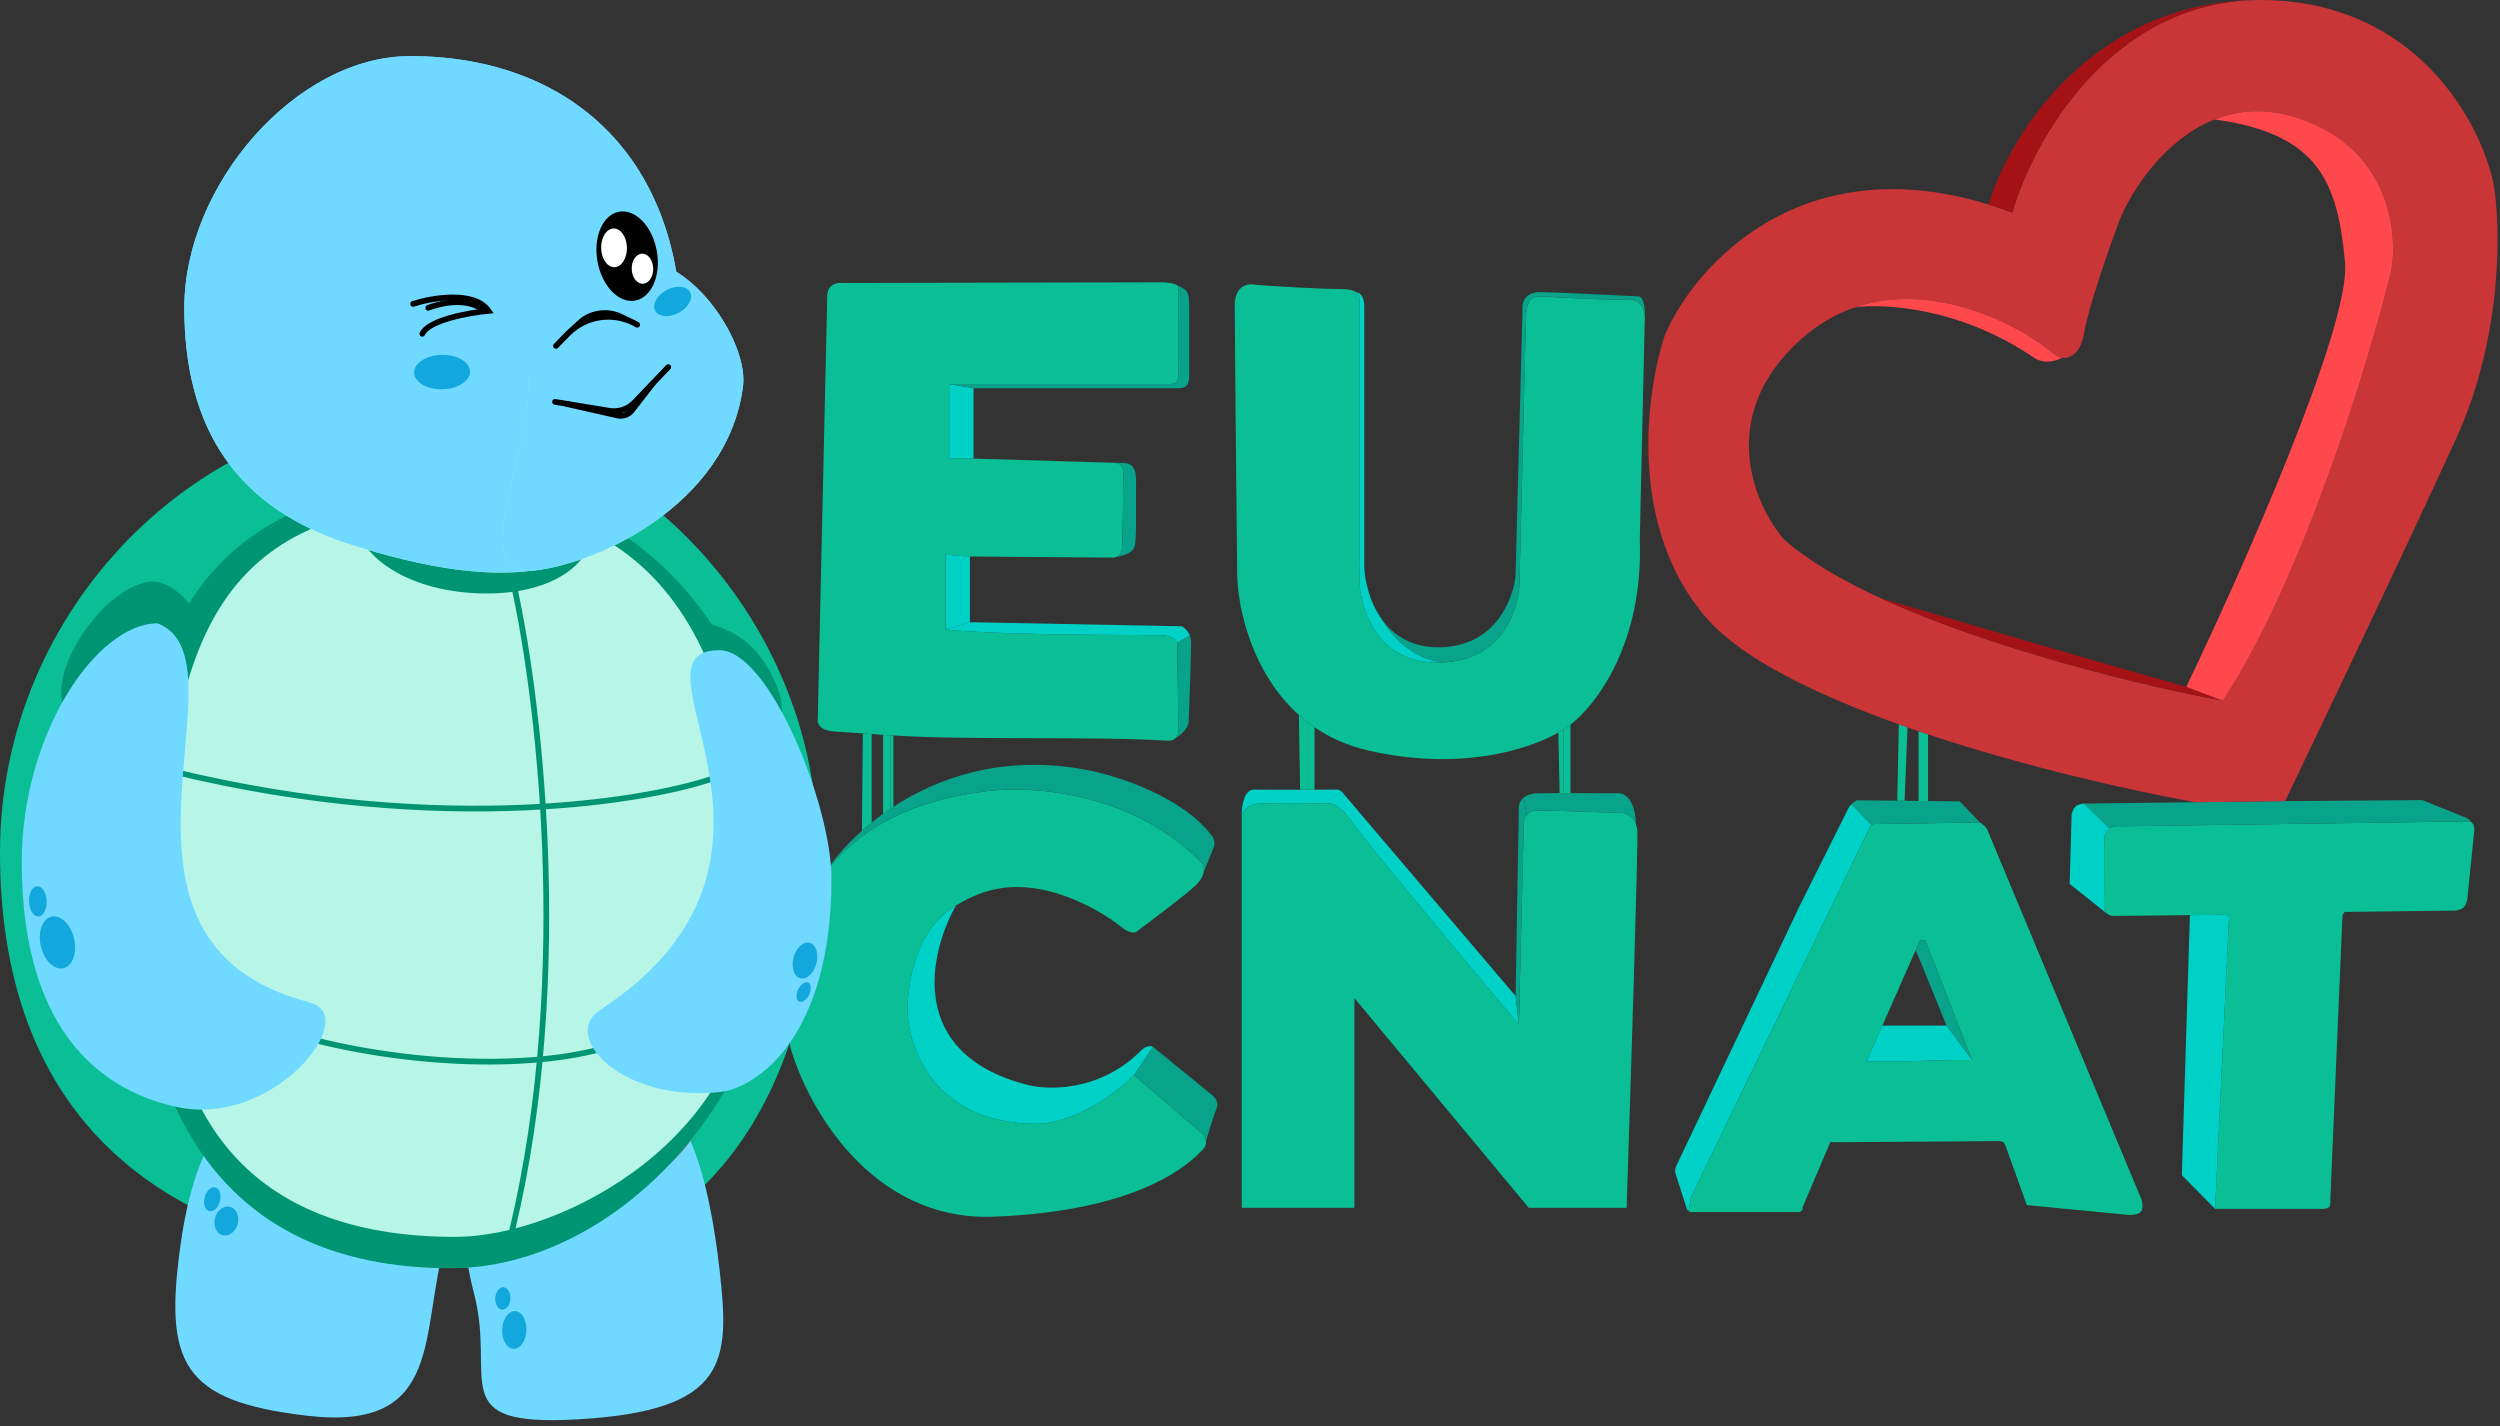
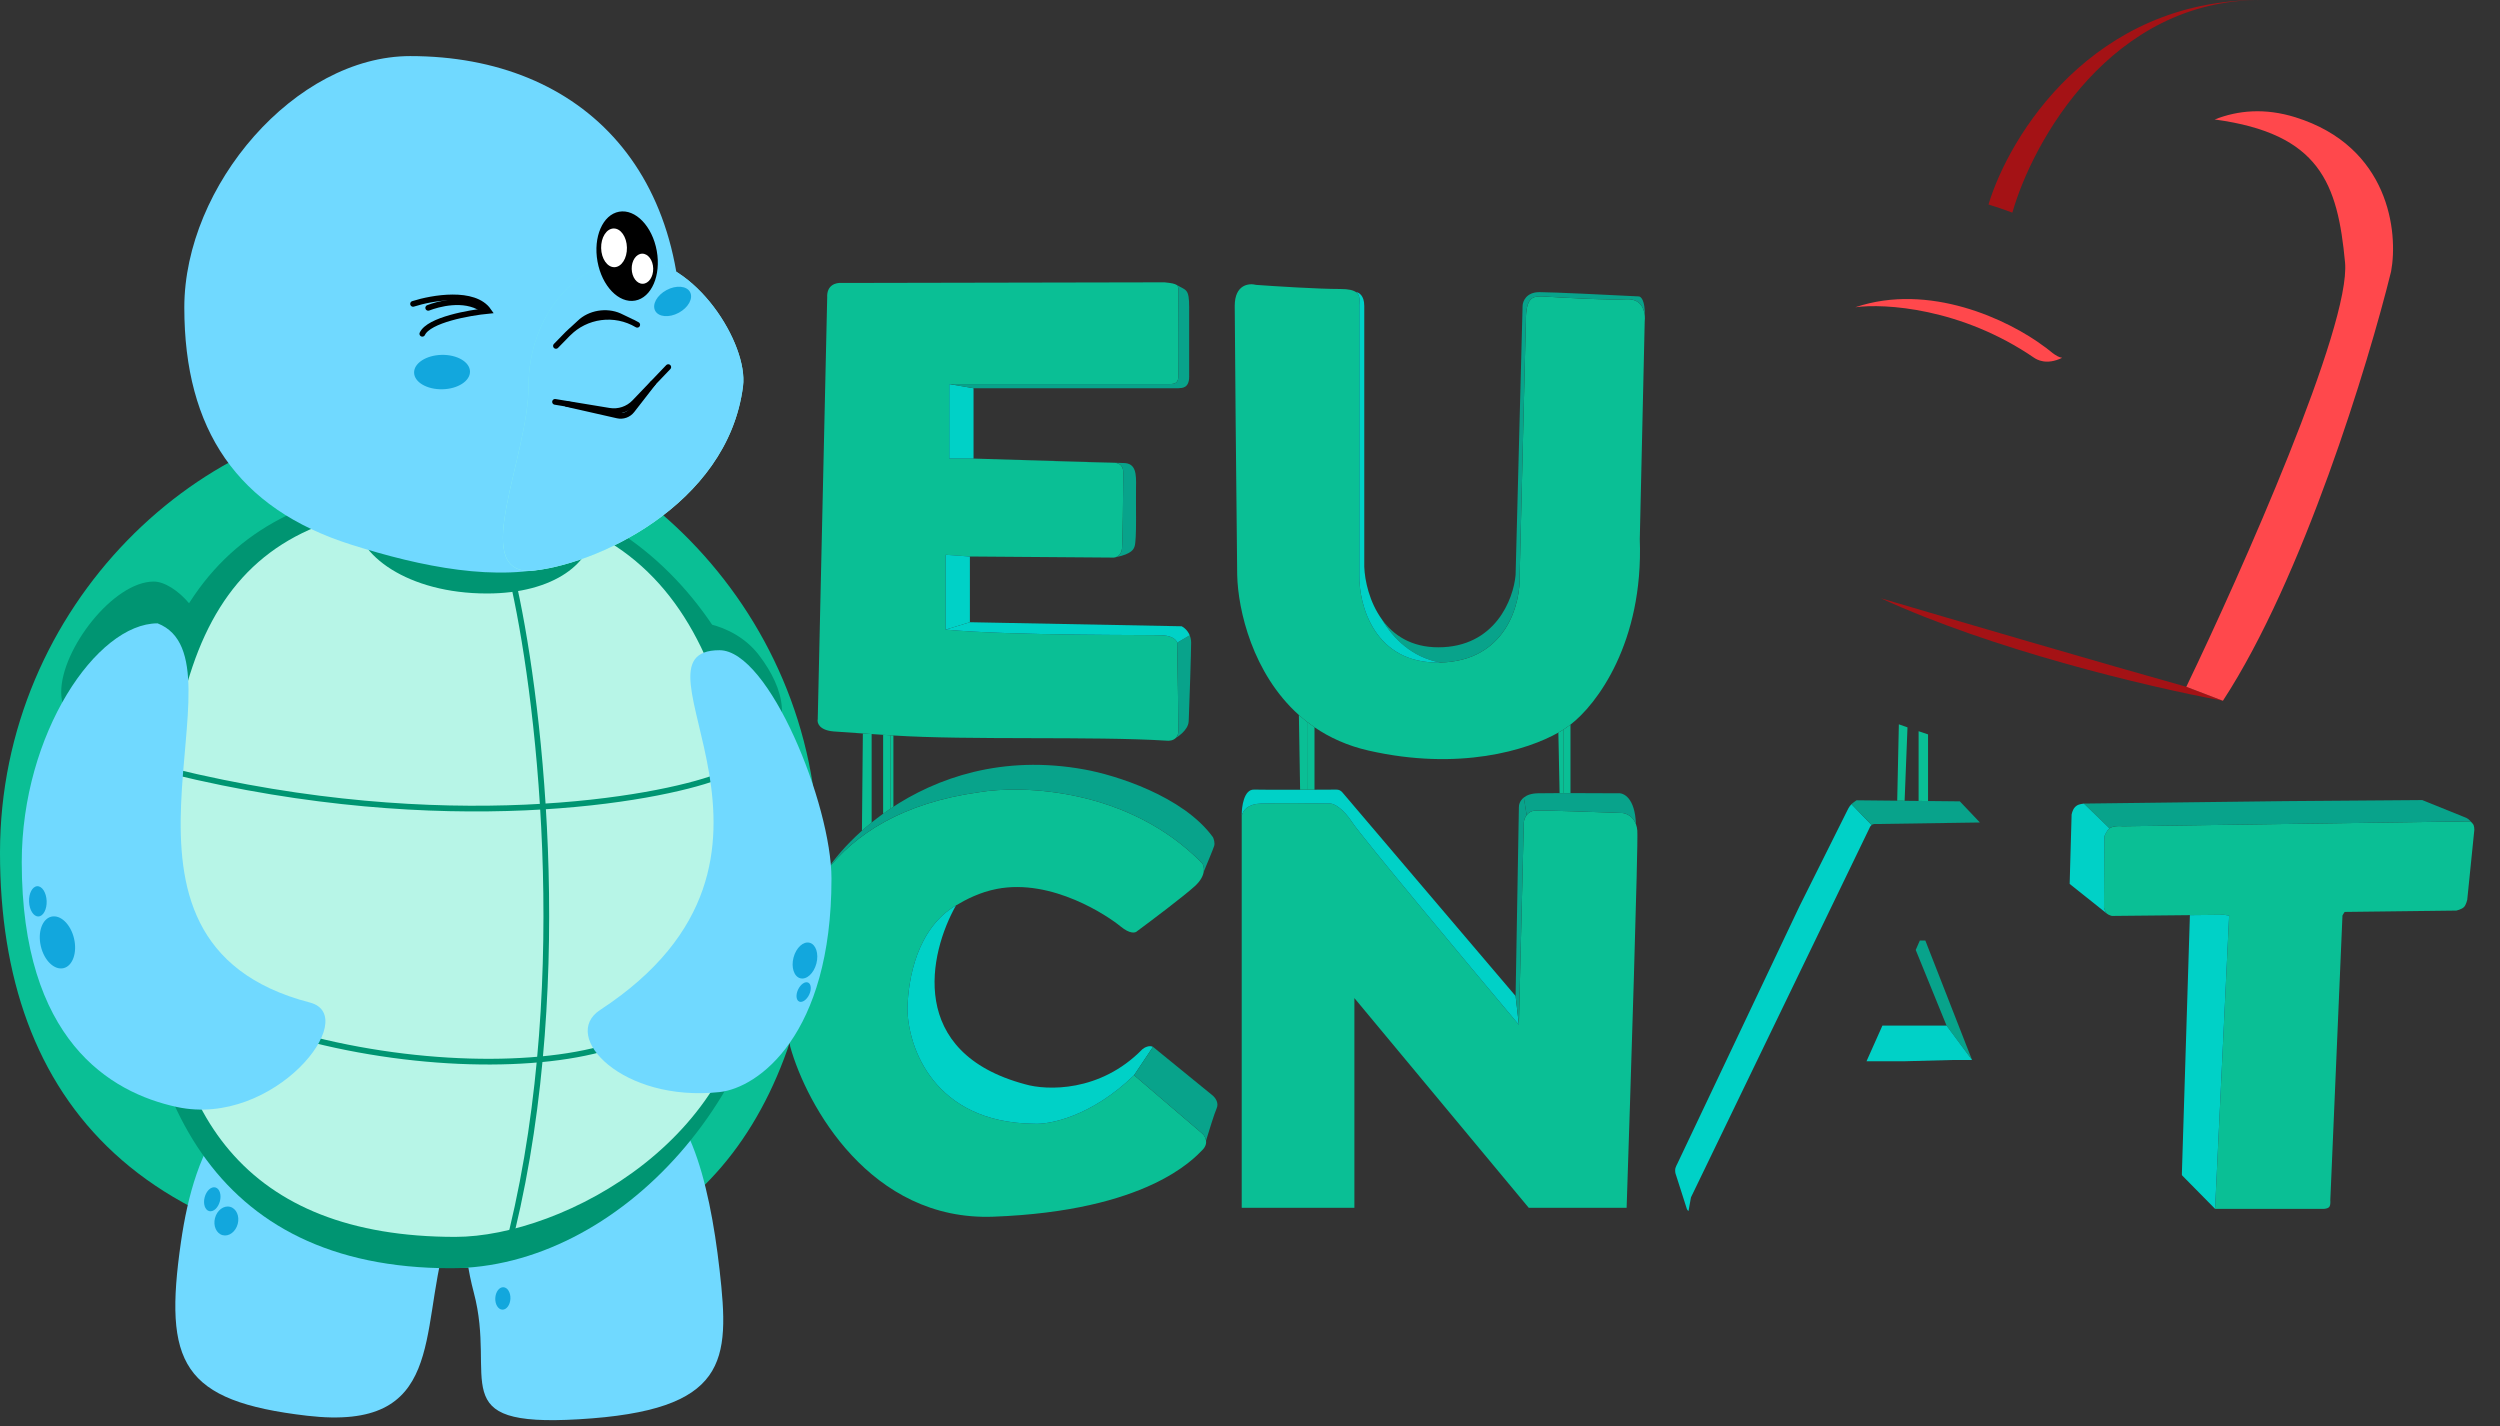
<svg xmlns="http://www.w3.org/2000/svg" width="312" height="178" viewBox="0 0 312 178" fill="none">
  <rect x="0" y="0" width="312" height="178" fill="#333333" stroke="none" />
  <path d="M118.466 57.23V47.931H145.954C146.702 47.931 147.087 47.763 147.063 46.807C147.022 45.165 147.046 38.724 147.063 36.312C147.055 36.132 147.095 35.819 146.909 35.594C146.559 35.389 146.293 35.337 145.318 35.234L104.98 35.314C104.364 35.262 103.153 35.55 103.235 37.11L102.054 89.742C101.952 90.186 102.198 91.117 104.005 91.281C104.361 91.314 105.687 91.405 107.685 91.538C108.031 91.561 108.397 91.585 108.781 91.61C109.234 91.64 109.713 91.671 110.214 91.704C110.514 91.724 110.822 91.744 111.138 91.764C111.257 91.772 111.377 91.78 111.497 91.787C120.805 92.392 136.465 91.863 145.575 92.434C145.895 92.478 146.422 92.431 146.755 92.083C146.938 91.892 147.063 91.61 147.063 91.202C147.063 90.053 146.96 82.812 146.909 80.212C146.858 79.938 146.427 79.37 145.113 79.288C143.799 79.206 126.5 79.364 118.015 78.577V69.237L121.043 69.451L139.006 69.588C139.08 69.573 139.153 69.559 139.224 69.545C139.547 69.44 139.966 69.129 140.032 68.408C140.114 67.504 140.169 61.77 140.186 59.016C140.186 58.691 140.165 57.747 138.933 57.747C137.88 57.747 128.51 57.438 121.498 57.23C121.119 57.23 119.414 57.23 118.466 57.23Z" fill="#0ABF95" />
  <path d="M156.763 35.554C155.873 35.315 154.094 35.503 154.094 38.172C154.094 40.84 154.299 62.428 154.402 71.751C154.5 76.135 156.324 84.052 162.1 89.231C162.429 89.527 162.771 89.813 163.126 90.089C163.425 90.321 163.733 90.546 164.05 90.763C165.936 92.053 168.16 93.069 170.773 93.666C182.115 96.255 190.625 93.61 194.484 91.428C194.724 91.292 194.947 91.157 195.151 91.026C195.358 90.893 195.547 90.763 195.715 90.638C195.806 90.574 195.899 90.505 195.995 90.432C199.248 87.947 205.124 80.21 204.645 67.287L205.261 40.071C205.285 39.878 205.292 39.647 205.271 39.403C205.188 38.435 204.657 37.252 202.952 37.35C200.817 37.474 195.082 37.162 192.482 36.991C191.353 36.991 190.429 36.991 190.429 40.071L189.659 71.751C189.796 75.31 188.007 82.478 179.754 82.683C171.502 82.888 169.576 75.481 169.644 71.751V38.172C169.644 37.554 169.817 36.874 169.234 36.459C168.896 36.219 168.306 36.067 167.283 36.067C164.492 36.067 159.106 35.725 156.763 35.554Z" fill="#0ABF95" />
  <path d="M118.015 69.237V78.577L121.043 77.653V69.451L118.015 69.237Z" fill="#00D1C7" />
  <path d="M140.186 59.016C140.169 61.77 140.114 67.504 140.032 68.408C139.966 69.129 139.547 69.44 139.224 69.545C141.342 69.126 141.487 68.47 141.586 68.221C141.894 67.452 141.734 62.555 141.775 60.831C141.816 59.106 141.775 57.784 140.186 57.784L121.498 57.23C128.51 57.438 137.88 57.747 138.933 57.747C140.165 57.747 140.186 58.691 140.186 59.016Z" fill="#08A38B" />
  <path d="M118.466 47.931V57.23C119.414 57.23 121.119 57.23 121.498 57.23V48.452L118.466 47.931Z" fill="#00D1C7" />
  <path d="M145.954 47.931H118.466L121.498 48.452L147.063 48.452C147.542 48.417 148.408 48.452 148.408 46.997C148.408 45.542 148.408 41.122 148.408 38.356C148.408 36.006 148.029 36.251 146.909 35.594C147.095 35.819 147.055 36.132 147.063 36.312C147.046 38.724 147.022 45.165 147.063 46.807C147.087 47.763 146.702 47.931 145.954 47.931Z" fill="#08A38B" />
  <path fill-rule="evenodd" clip-rule="evenodd" d="M147.063 91.202C147.063 90.053 146.96 82.812 146.909 80.212L148.477 79.288C148.585 79.551 148.654 79.859 148.654 80.212C148.654 81.279 148.447 87.717 148.368 89.523C148.359 89.731 148.351 89.9 148.346 90.022C148.295 91.202 146.755 92.083 146.755 92.083C146.938 91.892 147.063 91.61 147.063 91.202Z" fill="#08A38B" />
  <path d="M145.113 79.288C146.427 79.37 146.858 79.938 146.909 80.212L148.477 79.288C148.222 78.664 147.75 78.291 147.474 78.159L121.043 77.653L118.015 78.577C126.5 79.364 143.799 79.206 145.113 79.288Z" fill="#00D1C7" />
  <path fill-rule="evenodd" clip-rule="evenodd" d="M202.952 37.35C200.817 37.474 195.082 37.162 192.482 36.991C191.353 36.991 190.429 36.991 190.429 40.071L189.659 71.751C189.796 75.31 188.007 82.478 179.754 82.683C176.259 82.026 173.934 79.784 172.456 77.292C173.875 79.255 176.106 80.784 179.498 80.784C186.601 80.784 188.89 74.762 189.146 71.751L190.019 38.172C190.036 37.601 190.481 36.459 192.123 36.459C193.765 36.459 201.053 36.814 204.491 36.991C204.77 36.974 205.315 37.433 205.271 39.403C205.188 38.435 204.657 37.252 202.952 37.35Z" fill="#08A38B" />
  <path d="M169.644 71.751C169.576 75.481 171.502 82.888 179.754 82.683C176.259 82.026 173.934 79.784 172.456 77.292C170.903 75.144 170.323 72.477 170.26 70.725V38.172C170.26 36.858 169.576 36.482 169.234 36.459C169.817 36.874 169.644 37.554 169.644 38.172V71.751Z" fill="#00D1C7" />
  <path d="M276.441 150.863H290.072C290.072 150.863 290.463 150.833 290.637 150.68C290.899 150.45 290.822 149.807 290.822 149.807L292.34 114.252L292.466 114.03L292.614 113.808L306.557 113.64C306.557 113.64 307.223 113.491 307.508 113.196C307.775 112.919 307.911 112.296 307.911 112.296L308.796 103.571C308.796 103.571 308.81 103.055 308.619 102.824C308.428 102.592 308.438 102.632 308.322 102.509H307.911L264.91 103.121C264.91 103.121 263.778 102.987 263.262 103.385C262.897 103.667 262.626 104.38 262.626 104.38L262.576 113.286C262.576 113.286 262.716 113.82 262.965 114.037C263.161 114.207 263.571 114.308 263.571 114.308L273.299 114.21L277.547 114.167L278.194 114.261L276.441 150.863Z" fill="#0ABF95" />
  <path d="M272.357 146.722L276.441 150.863L278.194 114.261L277.547 114.167L273.299 114.21L272.3 146.427V146.642L272.357 146.722Z" fill="#00D1C7" />
  <path fill-rule="evenodd" clip-rule="evenodd" d="M285.183 99.981L273.98 100.117L260.072 100.286L263.262 103.385C263.778 102.987 264.91 103.121 264.91 103.121L307.911 102.509H308.322C308.24 102.395 308.184 102.336 308.075 102.248C307.975 102.166 307.794 102.071 307.794 102.071L302.297 99.849L285.183 99.981Z" fill="#08A38B" />
  <path d="M262.626 104.38C262.626 104.38 262.897 103.667 263.262 103.385L260.072 100.286L260.064 100.287C259.562 100.36 259.228 100.409 258.899 100.797C258.644 101.098 258.538 101.636 258.538 101.636L258.293 110.311L262.965 114.037C262.716 113.82 262.576 113.286 262.576 113.286L262.626 104.38Z" fill="#00D1C7" />
  <path d="M210.513 150.856C210.513 150.856 210.581 151.05 210.726 151.138L211.034 149.427L233.391 103.176C233.391 103.176 233.484 103.038 233.577 102.963L231.067 100.353C230.771 100.638 230.538 101.159 230.538 101.159L224.565 113.124L209.31 145.277C209.31 145.277 209.148 145.57 209.089 145.781C209.022 146.021 209.089 146.405 209.089 146.405L210.513 150.856Z" fill="#00D1C7" />
-   <path fill-rule="evenodd" clip-rule="evenodd" d="M252.946 150.395L250.313 143.059L250.04 142.542L249.595 142.409L228.833 142.553L228.437 142.482L228.277 142.892L224.962 150.664V150.991L224.59 151.268H211C211 151.268 210.843 151.209 210.726 151.138L211.034 149.427L233.391 103.176C233.391 103.176 233.484 103.038 233.577 102.963C233.687 102.874 233.886 102.84 233.886 102.84L247.092 102.646C247.092 102.646 247.52 102.929 247.767 103.176C248.005 103.414 248.172 103.924 248.172 103.924L267.294 149.774C267.294 149.774 267.539 150.737 267.214 151.181C266.85 151.681 265.693 151.625 265.693 151.625C265.586 151.624 265.421 151.599 265.421 151.599L252.946 150.395ZM243.629 132.288L237.56 132.448H232.939L234.715 128.467L234.921 127.999L239.081 118.551L239.597 117.38H240.282L246.113 132.288H243.629Z" fill="#0ABF95" />
  <path d="M233.886 102.84L247.092 102.646L244.587 100.009L240.621 99.968L239.441 99.956L237.696 99.938L236.772 99.928L231.697 99.876C231.697 99.876 231.263 100.163 231.067 100.353L233.577 102.963C233.687 102.874 233.886 102.84 233.886 102.84Z" fill="#08A38B" />
  <path d="M246.113 132.288L240.282 117.38H239.597L239.081 118.551L242.931 127.999L246.113 132.288Z" fill="#08A38B" />
  <path d="M237.56 132.448L243.629 132.288H246.113L242.931 127.999H234.921L234.715 128.467L232.939 132.448H237.56Z" fill="#00D1C7" />
  <path d="M154.966 102.852V150.735H169.028V124.561L190.789 150.735H203.003C203.499 135.732 204.46 105.316 204.337 103.673C204.314 103.36 204.253 103.088 204.165 102.852C203.793 101.852 202.947 101.508 202.49 101.466C199.342 101.347 192.77 101.117 191.661 101.159C191.116 101.179 190.755 101.423 190.526 101.723C190.288 102.033 190.19 102.403 190.173 102.647L189.557 127.897C183.107 120.216 169.921 104.412 168.772 102.647C167.622 100.881 166.514 100.337 166.103 100.286C164.17 100.252 159.708 100.204 157.327 100.286C155.765 100.34 155.148 101.074 154.966 101.805C154.972 102.185 154.966 102.544 154.966 102.852Z" fill="#0ABF95" />
  <path d="M157.327 100.286C159.708 100.204 164.17 100.252 166.103 100.286C166.514 100.337 167.622 100.881 168.772 102.647C169.921 104.412 183.107 120.216 189.557 127.897L189.146 124.304L167.511 98.869C167.334 98.661 167.077 98.542 166.804 98.543C166.016 98.548 165.06 98.552 164.05 98.556C163.746 98.557 163.437 98.558 163.126 98.559C162.836 98.559 162.545 98.56 162.254 98.561C159.716 98.567 157.245 98.565 156.506 98.541C155.233 98.5 154.949 100.7 154.966 101.805C155.148 101.074 155.765 100.34 157.327 100.286Z" fill="#00D1C7" />
  <path d="M189.557 127.897L190.173 102.647C190.19 102.403 190.288 102.033 190.526 101.723L190.173 99.529C189.689 99.915 189.547 100.425 189.557 100.748L189.146 124.304L189.557 127.897Z" fill="#08A38B" />
  <path d="M191.661 101.159C192.77 101.117 199.342 101.347 202.49 101.466C202.947 101.508 203.793 101.852 204.165 102.852C204.049 99.567 202.623 98.918 201.925 99.003C200.506 98.993 198.14 98.982 195.995 98.98C195.709 98.98 195.426 98.98 195.151 98.981C194.977 98.981 194.806 98.981 194.638 98.981C193.508 98.984 192.53 98.99 191.918 99.003C191.09 99.021 190.535 99.24 190.173 99.529L190.526 101.723C190.755 101.423 191.116 101.179 191.661 101.159Z" fill="#08A38B" />
  <path d="M150.051 141.476L141.531 134.188C136.235 139.32 131.01 140.364 129.06 140.244C116.497 140.121 113.288 130.613 113.253 125.874C113.335 122.112 114.457 115.861 119.309 112.993C120.592 112.234 122.286 111.35 124.39 110.94C131.318 109.588 138.349 114.378 139.838 115.61C141.028 116.595 141.702 116.431 141.891 116.226C143.721 114.874 147.731 111.853 149.127 110.581C149.844 109.927 150.14 109.308 150.222 108.805C150.299 108.33 150.184 107.958 150.051 107.758C140.936 98.397 127.64 97.939 122.132 98.879C112.668 100.206 106.687 104.063 103.048 108.805C97.561 115.954 97.393 125.114 98.627 130.647C100.68 137.952 108.624 152.418 123.979 151.843C143.174 151.124 148.973 144.606 150.051 143.529C150.463 143.116 150.563 142.703 150.516 142.348C150.464 141.962 150.238 141.645 150.051 141.476Z" fill="#0ABF95" />
  <path d="M113.253 125.874C113.288 130.613 116.497 140.121 129.06 140.244C131.01 140.364 136.235 139.32 141.531 134.188L143.892 130.647C143.399 130.401 142.797 130.75 142.558 130.955C137.302 136.334 130.617 136.104 127.931 135.317C113.192 131.376 115.922 118.994 119.309 112.993C114.457 115.861 113.335 122.112 113.253 125.874Z" fill="#00D1C7" />
  <path d="M141.531 134.188L150.051 141.476C150.238 141.645 150.464 141.962 150.516 142.348C150.84 141.271 151.559 138.951 151.847 138.294C152.134 137.637 151.659 136.994 151.385 136.754L143.892 130.647L141.531 134.188Z" fill="#08A38B" />
  <path d="M122.132 98.879C127.64 97.939 140.936 98.397 150.051 107.758C150.184 107.958 150.299 108.33 150.222 108.805C150.61 107.882 151.414 105.942 151.528 105.572C151.642 105.203 151.48 104.7 151.385 104.494C147.658 99.338 139.116 96.701 135.31 96.026C125.072 94.169 116.863 97.08 111.138 100.913C110.823 101.124 110.515 101.338 110.214 101.554C109.716 101.914 109.238 102.279 108.781 102.647C108.359 102.987 107.955 103.33 107.57 103.673C105.527 105.493 104.006 107.32 103.048 108.805C106.687 104.063 112.668 100.206 122.132 98.879Z" fill="#08A38B" />
  <path d="M107.685 91.538L107.57 103.673C107.955 103.33 108.359 102.987 108.781 102.647V91.61C108.397 91.585 108.031 91.561 107.685 91.538Z" fill="#0ABF95" />
  <path d="M110.214 91.704V101.554C110.515 101.338 110.823 101.124 111.138 100.913V91.764C110.822 91.744 110.514 91.724 110.214 91.704Z" fill="#0ABF95" />
  <path d="M111.497 100.676V91.787L111.138 91.764V100.913C111.257 100.834 111.377 100.754 111.497 100.676Z" fill="#0ABF95" />
  <path d="M162.1 89.231L162.254 98.561C162.545 98.56 162.836 98.559 163.126 98.559V90.089C162.771 89.813 162.429 89.527 162.1 89.231Z" fill="#0ABF95" />
  <path d="M163.126 90.089V98.559C163.437 98.558 163.746 98.557 164.05 98.556V90.763C163.733 90.546 163.425 90.321 163.126 90.089Z" fill="#0ABF95" />
  <path d="M195.995 90.432C195.899 90.505 195.806 90.574 195.715 90.638C195.547 90.763 195.358 90.893 195.151 91.026V98.981C195.426 98.98 195.709 98.98 195.995 98.98V90.432Z" fill="#0ABF95" />
  <path d="M194.484 91.428L194.638 98.981C194.806 98.981 194.977 98.981 195.151 98.981V91.026C194.947 91.157 194.724 91.292 194.484 91.428Z" fill="#0ABF95" />
  <path d="M236.977 90.395L236.772 99.928L237.696 99.938L238.055 90.776C237.697 90.651 237.34 90.525 236.985 90.398C236.982 90.397 236.98 90.396 236.977 90.395Z" fill="#0ABF95" />
  <path d="M239.441 91.255V99.956L240.621 99.968V91.652C240.236 91.524 239.852 91.395 239.469 91.264C239.459 91.261 239.45 91.258 239.441 91.255Z" fill="#0ABF95" />
-   <path fill-rule="evenodd" clip-rule="evenodd" d="M282.177 0C263.438 -0.025 253.687 17.632 251.142 26.538C250.132 26.159 249.14 25.821 248.165 25.521C224.814 18.334 211.604 33.056 207.827 41.677C205.398 48.828 203.054 65.962 213.113 77.292C217.533 82.27 226.71 86.722 236.977 90.395C236.98 90.396 236.982 90.397 236.985 90.398C237.34 90.525 237.697 90.651 238.055 90.776C238.515 90.937 238.977 91.097 239.441 91.255C239.45 91.258 239.459 91.261 239.469 91.264C239.852 91.395 240.236 91.524 240.621 91.652C252.759 95.693 265.783 98.647 273.98 100.117L285.183 99.981C289.865 90.229 300.695 67.512 306.557 54.662C312.419 41.811 312.087 28.129 311.188 22.894C309.614 15.401 301.704 0.333 282.653 0.005C282.494 0.002 282.335 0.001 282.177 0ZM260.072 41.677C260.647 38.27 263.288 30.746 264.537 27.41C266.172 23.49 270.266 17.331 276.392 14.911C279.302 13.761 282.67 13.454 286.451 14.631C298.193 18.285 299.315 28.984 298.409 33.876C295.582 45.355 287.425 72.141 277.419 87.456C267.421 85.6 248.502 81 234.719 74.658C229.824 72.406 225.577 69.933 222.608 67.287C218.895 62.941 214.129 51.87 224.763 42.344C226.914 40.418 229.204 39.133 231.537 38.346C240.739 35.238 250.601 39.856 255.145 43.268C255.69 43.614 256.57 44.553 257.352 44.654C258.583 44.813 259.72 43.762 260.072 41.677Z" fill="#CA3538" />
  <path d="M234.719 74.658C248.502 81 267.421 85.6 277.419 87.456L272.851 85.711C262.985 82.96 243.319 77.196 234.719 74.658Z" fill="#A41215" />
  <path d="M298.409 33.876C299.315 28.984 298.193 18.285 286.451 14.631C282.67 13.454 279.302 13.761 276.392 14.911C289.522 16.679 291.737 22.894 292.661 32.747C293.4 40.63 279.762 71.341 272.851 85.711L277.419 87.456C287.425 72.141 295.582 45.355 298.409 33.876Z" fill="#FF484C" />
  <path d="M255.145 43.268C250.601 39.856 240.739 35.238 231.537 38.346C235.181 37.848 244.747 38.413 253.862 44.654C254.172 44.86 255.387 45.62 257.352 44.654C256.57 44.553 255.69 43.614 255.145 43.268Z" fill="#FF484C" />
-   <path d="M248.165 25.521C249.14 25.821 250.132 26.159 251.142 26.538C253.687 17.632 263.438 -0.025 282.177 0C261.147 -0.067 250.746 16.943 248.165 25.521Z" fill="#A41215" />
+   <path d="M248.165 25.521C249.14 25.821 250.132 26.159 251.142 26.538C253.687 17.632 263.438 -0.025 282.177 0C261.147 -0.067 250.746 16.943 248.165 25.521" fill="#A41215" />
  <path d="M0 106.424C0 137.385 17.622 158.275 61.485 158.275C87.085 158.275 102.092 137.385 102.092 106.424C102.092 75.464 76.551 51.712 50.95 51.712C25.35 51.712 0 75.464 0 106.424Z" fill="#0ABF95" />
  <path d="M7.638 86.364C7.638 91.714 14.147 91.953 19.189 91.953C24.231 91.953 26.268 87.615 26.268 82.265C26.268 76.915 21.797 72.578 19.189 72.578C14.147 72.578 7.638 81.013 7.638 86.364Z" fill="#009572" />
  <path d="M82.399 96.328C85.644 100.582 90.964 96.824 94.973 93.767C98.981 90.71 97.972 86.025 94.727 81.771C91.482 77.517 85.297 76.779 83.223 78.361C79.214 81.418 79.154 92.073 82.399 96.328Z" fill="#009572" />
  <path d="M59.131 161.313C62.022 172.227 55.249 178.12 72.207 177.128C90.888 176.036 91.096 169.898 89.803 158.483C88.525 147.19 85.631 135.965 79.05 135.733C72.469 135.5 53.383 139.609 59.131 161.313Z" fill="#70D9FF" />
  <path d="M55.591 155.019C52.313 166.212 55.591 178.695 38.343 176.686C22.687 174.862 20.402 170.137 22.581 155.019C24.26 143.374 28.922 131.666 45.893 133.403C52.485 133.403 57.456 148.65 55.591 155.019Z" fill="#70D9FF" />
-   <path d="M54.926 151.287C57.94 156.833 63.134 157.473 74.844 151.248C85.264 145.708 90.365 139.21 87.351 133.665C84.338 128.119 74.636 127.568 65.682 132.435C56.728 137.301 51.913 145.742 54.926 151.287Z" fill="#868686" />
  <path d="M58.103 151.326C55.676 157.002 50.78 158.147 39.129 153.295C28.761 148.977 23.383 143.196 25.809 137.519C28.236 131.843 37.433 130.332 46.35 134.145C55.268 137.957 60.53 145.65 58.103 151.326Z" fill="#868686" />
  <path d="M16.581 109.279C16.581 136.339 26.268 158.275 56.263 158.275C77.046 158.275 97.807 136.339 97.807 109.279C97.807 82.218 81.227 60.282 56.263 60.282C31.298 60.282 15.649 72.95 16.581 109.279Z" fill="#009572" />
  <path d="M20.283 115.24C20.283 138.802 30.53 154.363 56.822 154.363C70.212 154.363 93.895 141.881 93.895 118.966C93.895 86.656 86.443 62.89 56.822 62.89C27.2 62.89 20.283 79.949 20.283 115.24Z" fill="#B7F5E7" />
  <path d="M63.901 72.019C67.13 85.805 71.651 121.425 63.901 153.618" stroke="#009572" stroke-width="0.713" />
  <path d="M89.424 96.983C82.096 99.715 55.704 104.621 21.424 96.237" stroke="#009572" stroke-width="0.713" />
  <path d="M39.123 129.771C54.027 133.497 70.049 133.311 78.432 129.771" stroke="#009572" stroke-width="0.713" />
  <path d="M44.339 64.509C44.339 69.242 50.915 74.068 60.778 74.068C69.106 74.068 74.147 70.231 74.147 65.498C74.147 60.765 63.846 56.928 60.778 56.928C54.846 56.928 44.339 59.776 44.339 64.509Z" fill="#009572" />
-   <path d="M84.665 48.762C81.608 75.677 61.395 73.541 43.826 67.972C29.604 63.465 23.002 53.602 23.002 38.379C23.002 23.157 36.878 7 51.201 7C72.674 7 87.733 21.756 84.665 48.762Z" fill="url(#paint0_linear_886_116)" />
  <path d="M84.665 48.762C81.608 75.677 61.395 73.541 43.826 67.972C29.604 63.465 23.002 53.602 23.002 38.379C23.002 23.157 36.878 7 51.201 7C72.674 7 87.733 21.756 84.665 48.762Z" fill="#70D9FF" />
  <path d="M92.729 48.205C90.8 63.24 73.891 70.696 66.083 71.253C58.69 71.253 65.958 56.97 65.958 48.205C65.958 39.441 71.951 32.336 79.344 32.336C86.736 32.336 93.408 42.915 92.729 48.205Z" fill="url(#paint1_linear_886_116)" />
  <path d="M92.729 48.205C90.8 63.24 73.891 70.696 66.083 71.253C58.69 71.253 65.958 56.97 65.958 48.205C65.958 39.441 71.951 32.336 79.344 32.336C86.736 32.336 93.408 42.915 92.729 48.205Z" fill="#70D9FF" />
  <path d="M69.269 50.152L76.034 51.267C77.196 51.459 78.377 51.065 79.191 50.215L83.401 45.815" stroke="black" stroke-width="0.713" stroke-linecap="round" />
  <path d="M70.616 50.391L77.064 51.853C77.739 52.007 78.441 51.755 78.866 51.208L81.564 47.735" stroke="black" stroke-width="0.713" />
  <ellipse cx="83.944" cy="37.619" rx="2.469" ry="1.608" transform="rotate(-28.252 83.944 37.619)" fill="#12A7DD" />
  <ellipse cx="55.167" cy="46.435" rx="3.489" ry="2.147" transform="rotate(-1.257 55.167 46.435)" fill="#12A7DD" />
  <path d="M81.787 31.332C82.059 32.834 81.897 34.259 81.425 35.347C80.952 36.436 80.179 37.169 79.235 37.339C78.291 37.51 77.311 37.094 76.487 36.239C75.665 35.385 75.014 34.106 74.743 32.604C74.472 31.103 74.634 29.677 75.106 28.59C75.579 27.5 76.351 26.768 77.295 26.597C78.239 26.427 79.219 26.843 80.043 27.698C80.866 28.552 81.516 29.83 81.787 31.332Z" fill="black" stroke="black" stroke-width="0.357" />
  <ellipse cx="80.178" cy="33.537" rx="1.342" ry="1.879" transform="rotate(-1.257 80.178 33.537)" fill="white" />
  <ellipse cx="76.631" cy="30.93" rx="1.61" ry="2.416" transform="rotate(-1.257 76.631 30.93)" fill="white" />
  <path d="M69.383 43.17L70.845 41.672M70.845 41.672C73.128 39.332 76.717 38.861 79.527 40.531M70.845 41.672L72.344 40.291C73.601 39.067 75.691 38.726 77.295 39.437L78.712 40.115" stroke="black" stroke-width="0.713" stroke-linecap="round" />
  <path d="M51.55 37.924C53.95 37.155 59.191 36.253 60.965 38.791C58.554 39.023 53.527 39.92 52.706 41.657" stroke="black" stroke-width="0.713" stroke-linecap="round" />
  <path d="M53.441 38.419C54.633 37.96 57.853 37.031 60.154 38.54" stroke="black" stroke-width="0.713" stroke-linecap="round" />
  <ellipse cx="1.475" cy="2.291" rx="1.475" ry="2.291" transform="matrix(0.968 0.249 0.252 -0.968 98.454 121.723)" fill="#12A7DD" />
  <ellipse cx="1.466" cy="1.828" rx="1.466" ry="1.828" transform="matrix(0.968 0.249 0.252 -0.968 26.371 153.785)" fill="#12A7DD" />
  <ellipse cx="0.945" cy="1.401" rx="0.945" ry="1.401" transform="matrix(0.999 0.047 0.049 -0.999 61.743 163.4)" fill="#12A7DD" />
-   <ellipse cx="1.517" cy="2.356" rx="1.517" ry="2.356" transform="matrix(0.999 0.039 0.041 -0.999 62.573 168.272)" fill="#12A7DD" />
  <ellipse cx="0.984" cy="1.528" rx="0.984" ry="1.528" transform="matrix(0.968 0.249 0.252 -0.968 25.155 150.903)" fill="#12A7DD" />
  <path d="M2.714 107.602C2.714 129.771 13.705 136.349 22.089 138.155C34.198 140.763 45.191 126.806 38.67 125.114C9.235 117.476 31.591 82.451 19.668 77.794C12.054 77.794 2.714 91.551 2.714 107.602Z" fill="#70D9FF" />
  <ellipse cx="1.099" cy="1.889" rx="1.099" ry="1.889" transform="matrix(-0.999 0.043 0.04 0.999 5.746 110.552)" fill="#12A7DD" />
  <ellipse cx="2.127" cy="3.303" rx="2.127" ry="3.303" transform="matrix(-0.973 0.232 0.23 0.973 8.479 113.905)" fill="#12A7DD" />
  <path d="M74.892 126.045C69.862 129.334 77.687 137.596 89.796 136.292C94.612 135.773 103.769 129.213 103.769 109.651C103.769 100.391 95.97 81.147 89.796 81.147C77.128 81.147 103.955 107.043 74.892 126.045Z" fill="#70D9FF" />
  <ellipse cx="0.762" cy="1.31" rx="0.762" ry="1.31" transform="matrix(0.903 0.429 0.431 -0.902 99.043 124.665)" fill="#12A7DD" />
  <ellipse cx="1.475" cy="2.291" rx="1.475" ry="2.291" transform="matrix(0.968 0.249 0.252 -0.968 98.454 121.723)" fill="#12A7DD" />
  <defs>
    <linearGradient id="paint0_linear_886_116" x1="57.008" y1="7" x2="57.008" y2="71.46" gradientUnits="userSpaceOnUse">
      <stop stop-color="#53D1FF" />
      <stop offset="1" stop-color="#9AFFE7" />
    </linearGradient>
    <linearGradient id="paint1_linear_886_116" x1="57.008" y1="7" x2="57.008" y2="71.46" gradientUnits="userSpaceOnUse">
      <stop stop-color="#53D1FF" />
      <stop offset="1" stop-color="#9AFFE7" />
    </linearGradient>
  </defs>
</svg>